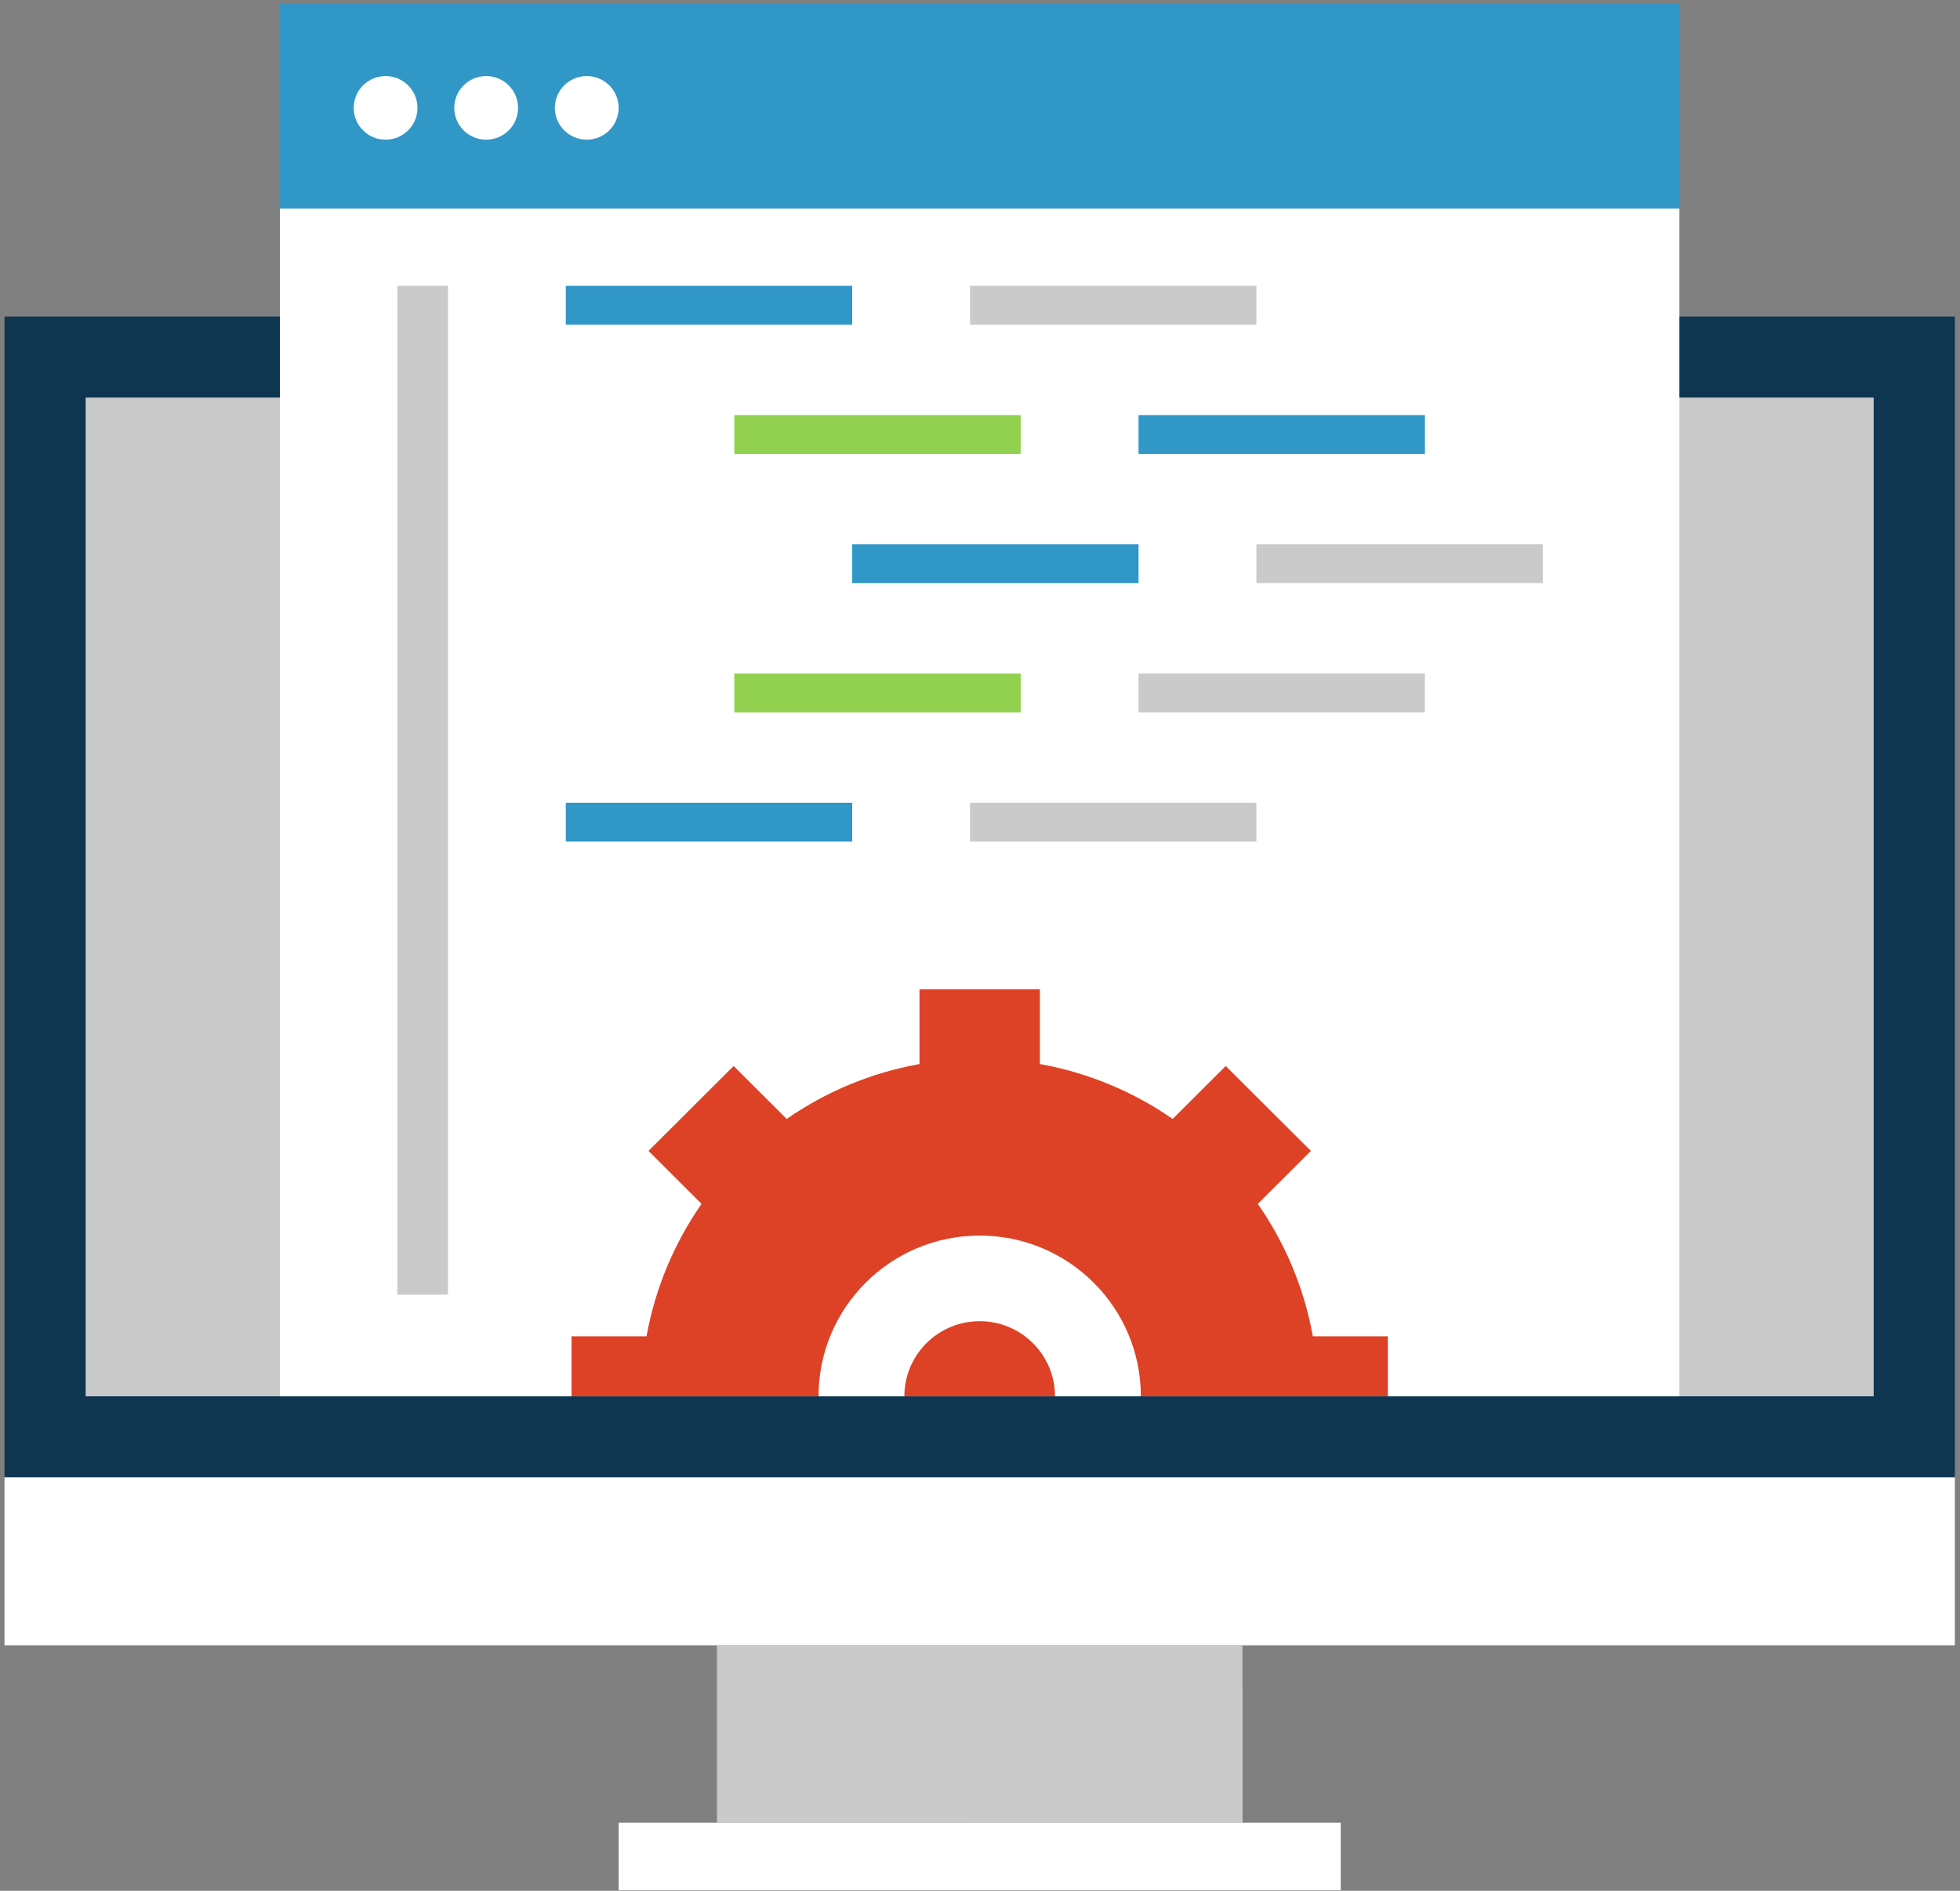
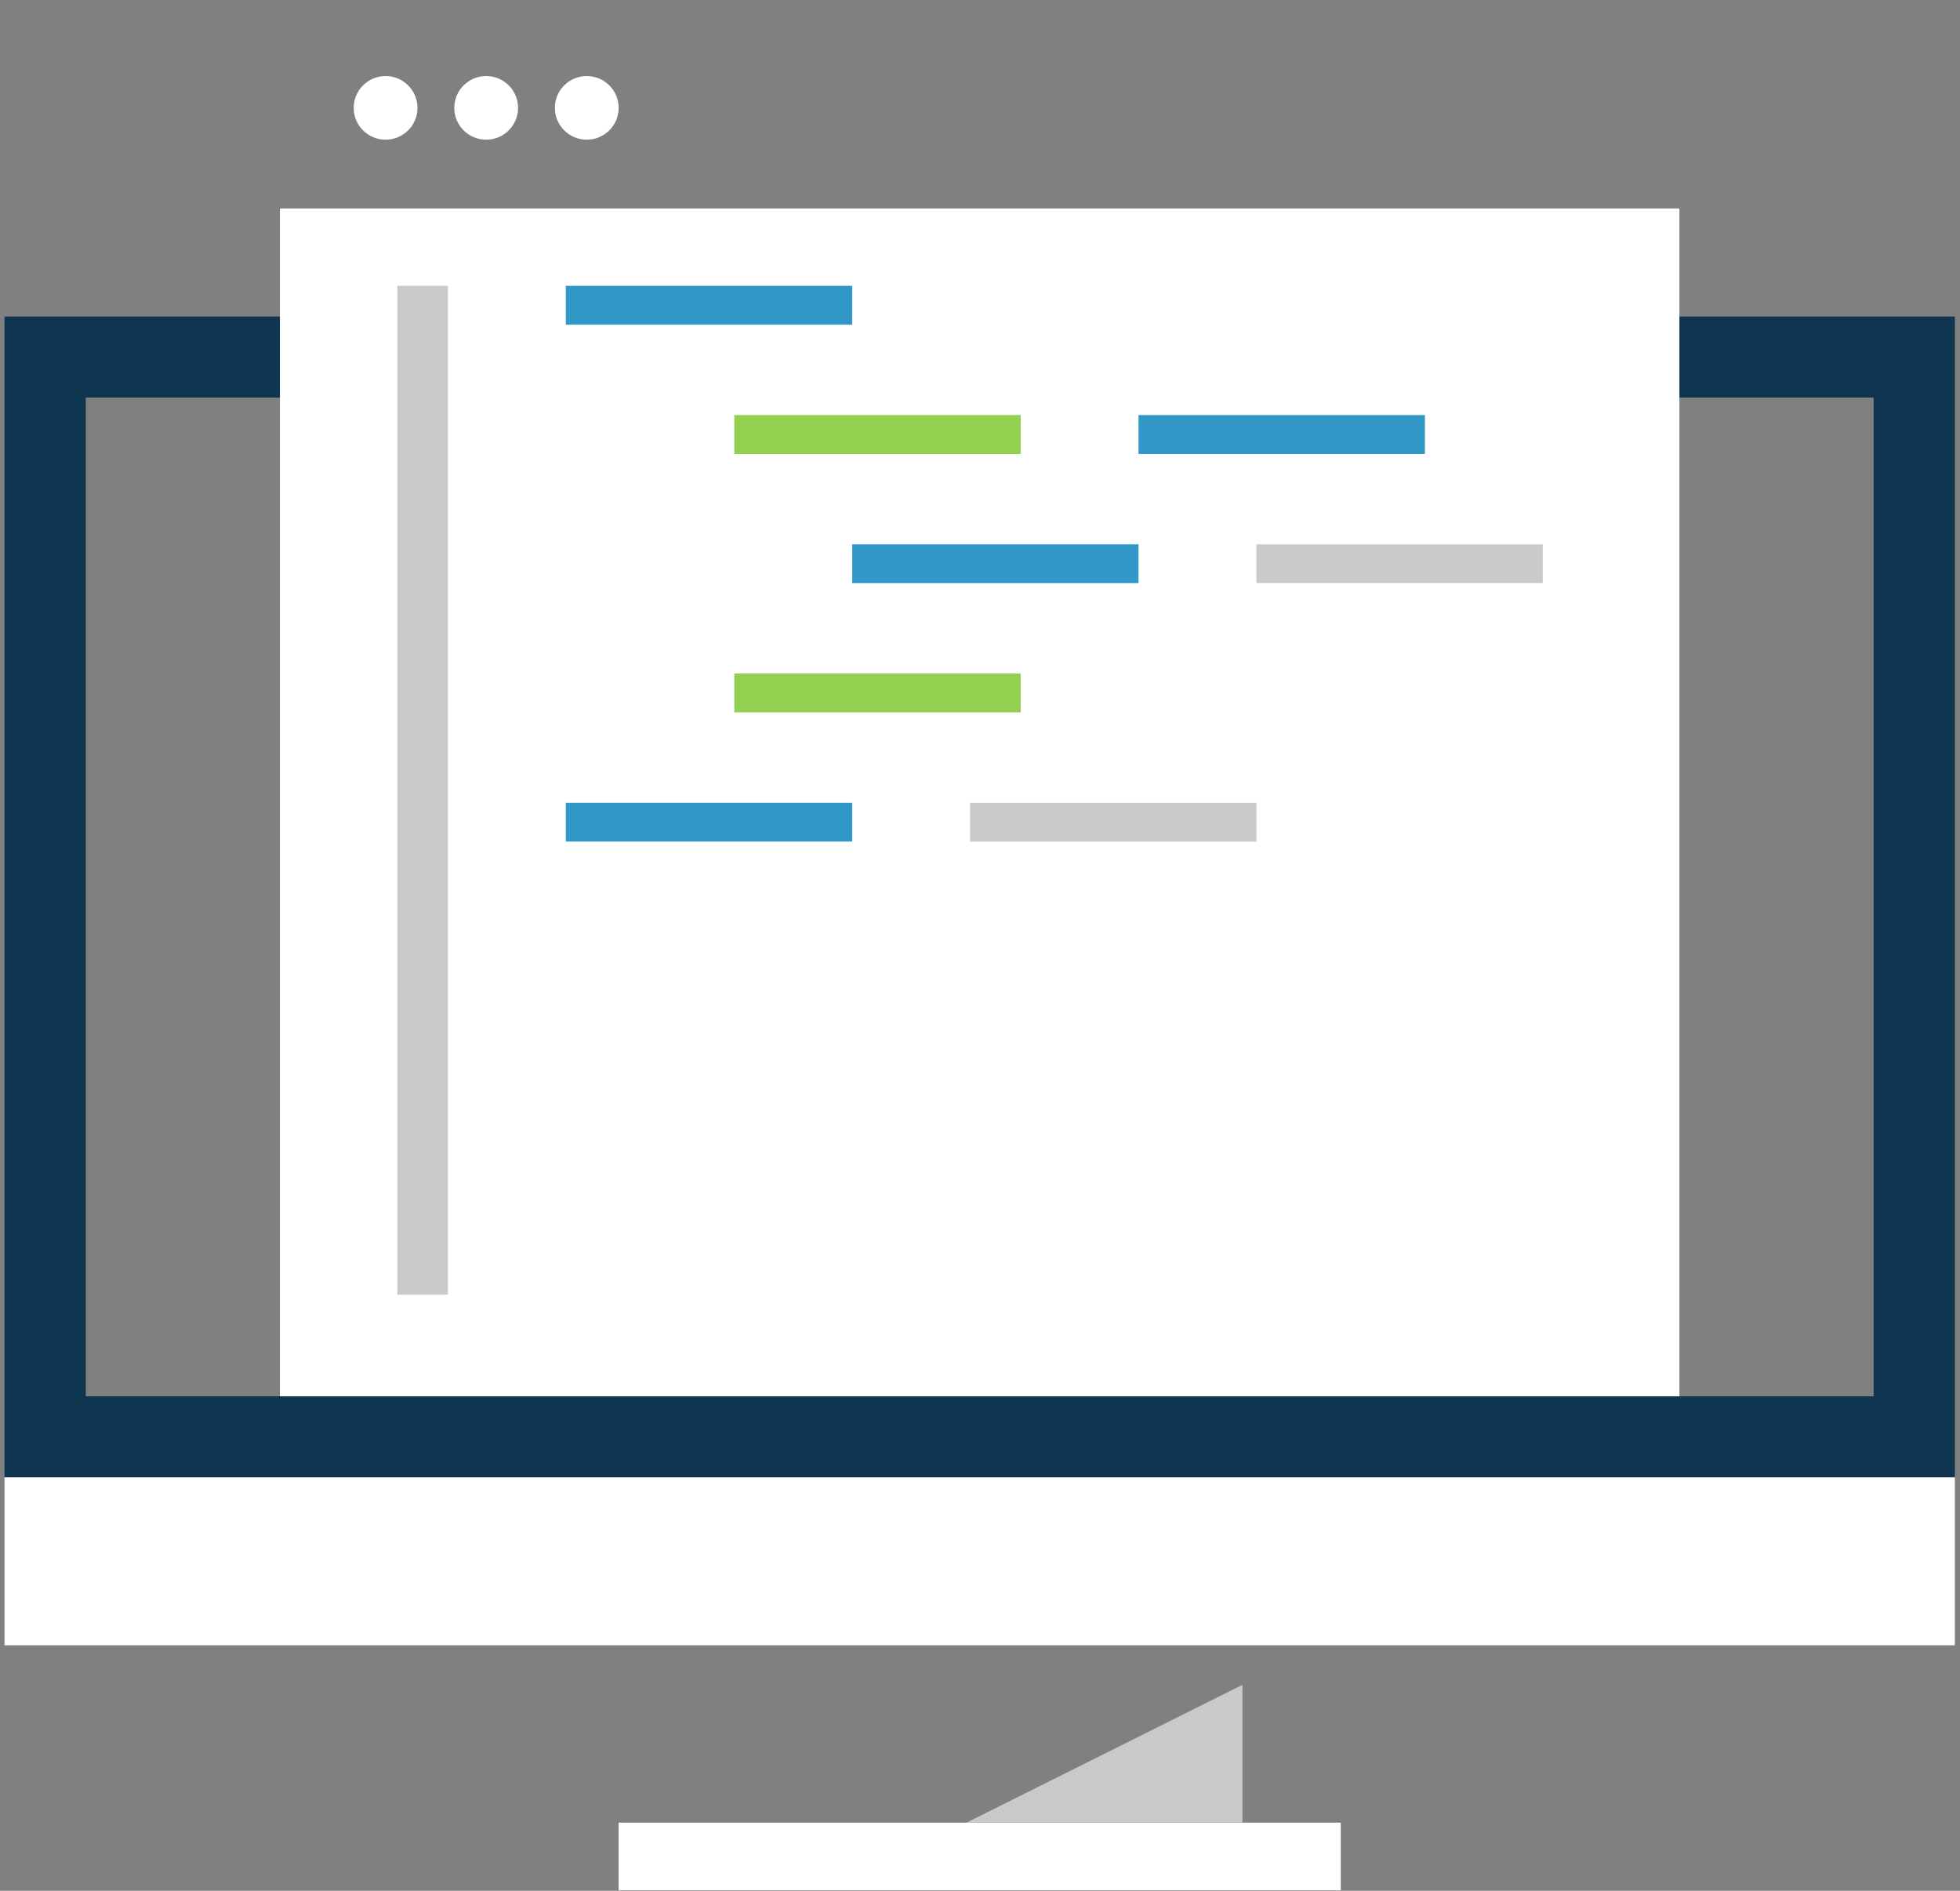
<svg xmlns="http://www.w3.org/2000/svg" width="340" height="328" viewBox="0 0 340 328" fill="none">
  <rect x="0" y="0" width="340" height="328" fill="#808080" stroke="none" />
  <g clip-path="url(#clip0_1585_935)">
    <path fill-rule="evenodd" clip-rule="evenodd" d="M0.781 256.282H339.107V54.911H0.781V256.282ZM14.879 68.972H325.012V242.22H14.879V68.972Z" fill="#0E3651" />
    <path d="M339.107 256.282H0.781V285.409H339.107V256.282Z" fill="white" />
-     <path d="M325.012 68.972H14.879V242.22H325.012V68.972Z" fill="#CACACA" />
    <path d="M232.582 316.174H107.309V327.906H232.582V316.174Z" fill="white" />
-     <path d="M215.52 285.409H124.369V316.174H215.52V285.409Z" fill="#CACACA" />
    <path fill-rule="evenodd" clip-rule="evenodd" d="M167.671 316.174L215.52 316.174L215.522 292.272L167.671 316.174Z" fill="#CACACA" />
    <path d="M291.325 36.168H48.56V242.22H291.325V36.168Z" fill="white" />
    <path d="M147.827 49.585H98.15V56.322H147.827V49.585Z" fill="#3197C7" />
-     <path d="M217.949 49.585H168.273V56.322H217.949V49.585Z" fill="#CACACA" />
    <path d="M177.057 72.004H127.38V78.74H177.057V72.004Z" fill="#92D050" />
    <path d="M247.178 72.004H197.502V78.74H247.178V72.004Z" fill="#3197C7" />
    <path d="M197.503 94.42H147.827V101.156H197.503V94.42Z" fill="#3197C7" />
    <path d="M267.624 94.42H217.948V101.156H267.624V94.42Z" fill="#CACACA" />
    <path d="M177.057 116.836H127.38V123.572H177.057V116.836Z" fill="#92D050" />
-     <path d="M247.178 116.836H197.502V123.572H247.178V116.836Z" fill="#CACACA" />
    <path d="M147.827 139.252H98.15V145.988H147.827V139.252Z" fill="#3197C7" />
    <path d="M217.949 139.252H168.273V145.988H217.949V139.252Z" fill="#CACACA" />
    <path d="M77.707 49.585H68.923V224.59H77.707V49.585Z" fill="#CACACA" />
-     <path d="M291.325 0.565H48.56V36.168H291.325V0.565Z" fill="#3197C7" />
+     <path d="M291.325 0.565V36.168H291.325V0.565Z" fill="#3197C7" />
    <path fill-rule="evenodd" clip-rule="evenodd" d="M66.888 13.194C69.944 13.194 72.421 15.664 72.421 18.712C72.421 21.761 69.944 24.231 66.888 24.231C63.831 24.231 61.355 21.761 61.355 18.712C61.355 15.664 63.831 13.194 66.888 13.194ZM101.784 13.194C104.84 13.194 107.317 15.664 107.317 18.712C107.317 21.761 104.84 24.231 101.784 24.231C98.727 24.231 96.251 21.761 96.251 18.712C96.251 15.664 98.727 13.194 101.784 13.194ZM84.336 13.194C87.392 13.194 89.869 15.664 89.869 18.712C89.869 21.761 87.392 24.231 84.336 24.231C81.279 24.231 78.803 21.761 78.803 18.712C78.803 15.664 81.279 13.194 84.336 13.194Z" fill="white" />
-     <path fill-rule="evenodd" clip-rule="evenodd" d="M169.945 214.335C154.505 214.335 141.991 226.82 141.991 242.22H99.144V231.805H112.154C113.674 223.384 116.994 215.588 121.7 208.833L112.492 199.648L127.264 184.917L136.472 194.102C143.248 189.401 151.061 186.09 159.503 184.58V171.603H180.388V184.58C188.83 186.093 196.643 189.401 203.419 194.102L212.627 184.917L227.398 199.648L218.19 208.833C222.897 215.594 226.22 223.387 227.737 231.805H240.75V242.22H197.905C197.905 226.82 185.388 214.335 169.945 214.335ZM169.945 229.188C162.729 229.188 156.879 235.022 156.879 242.22H183.011C183.011 235.019 177.162 229.185 169.945 229.185V229.188Z" fill="#DE4226" />
  </g>
  <defs>
    <clipPath id="clip0_1585_935">
      <rect width="338.438" height="327.341" fill="white" transform="translate(0.781 0.565)" />
    </clipPath>
  </defs>
</svg>